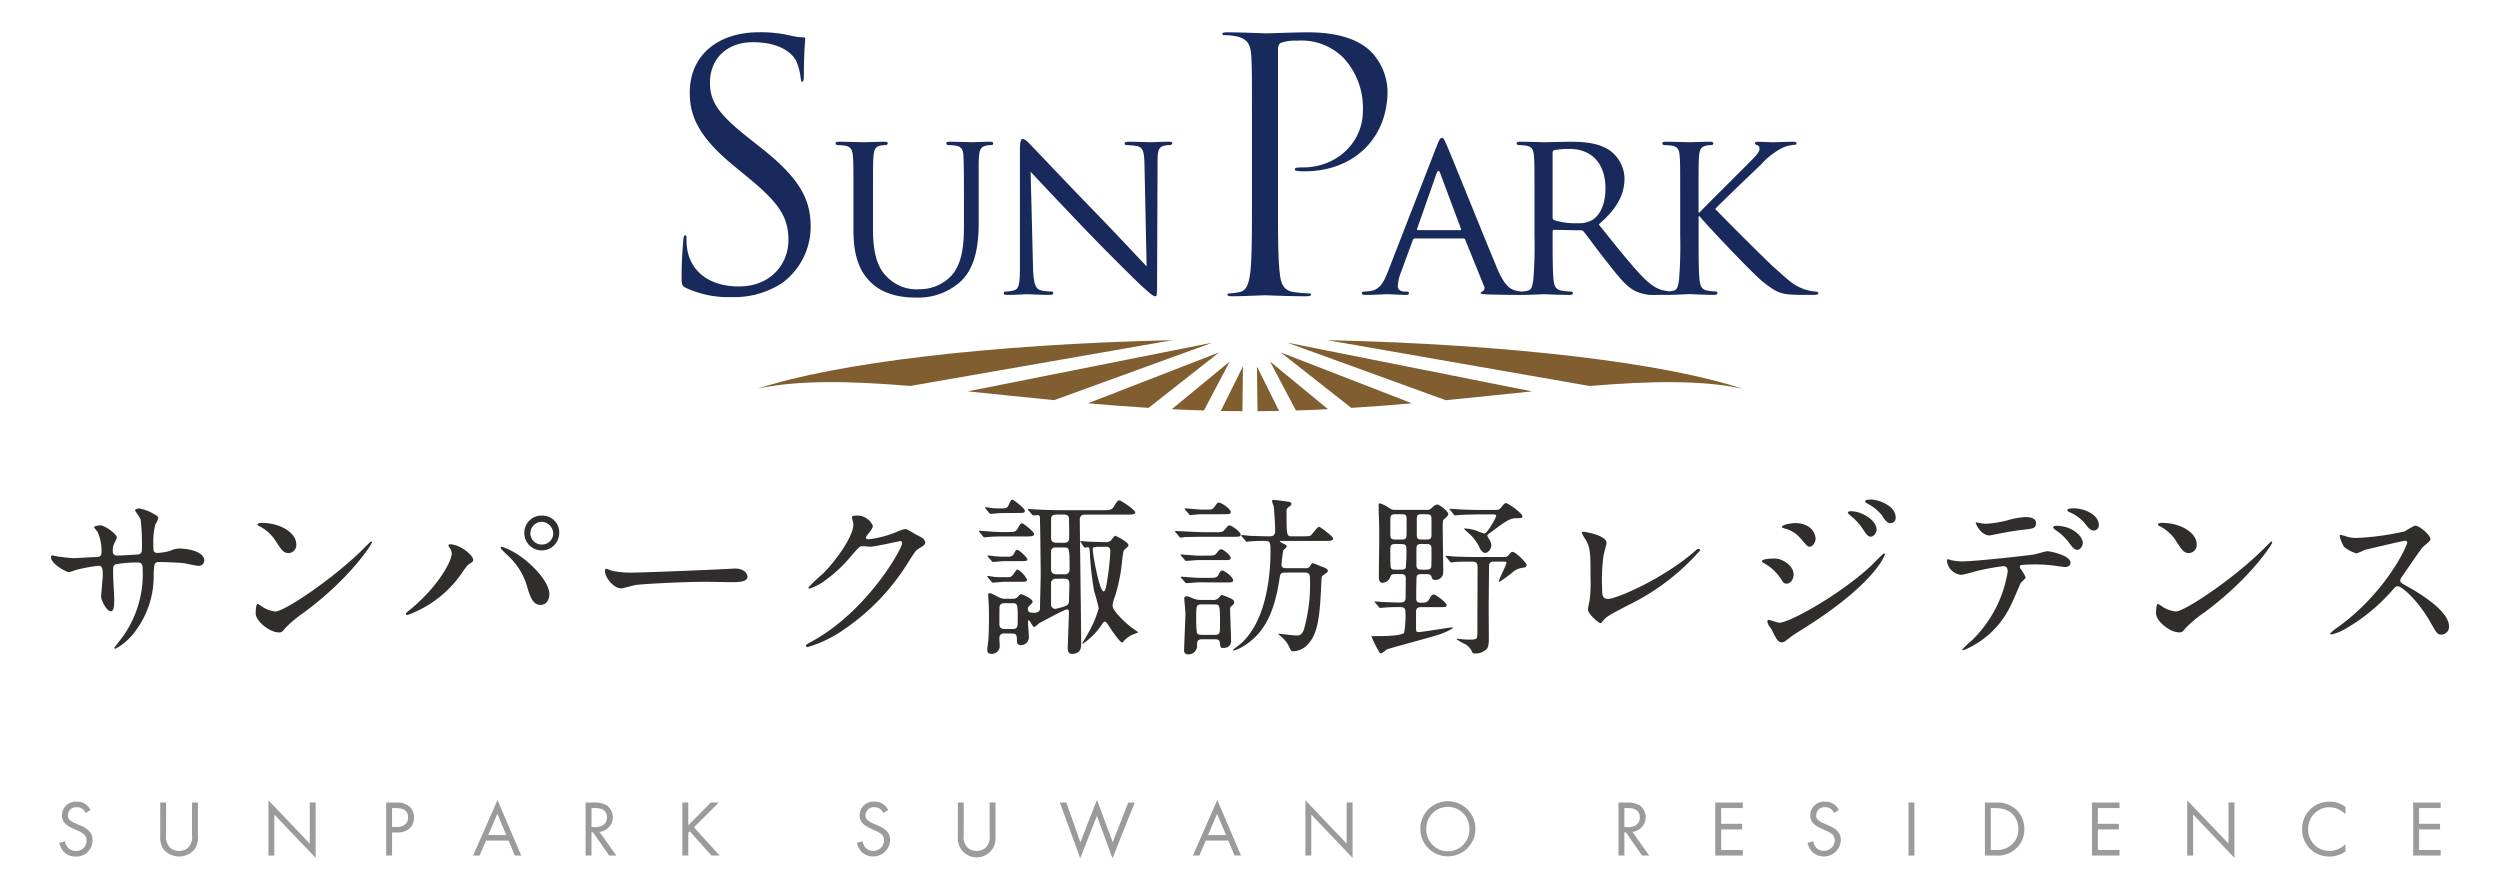
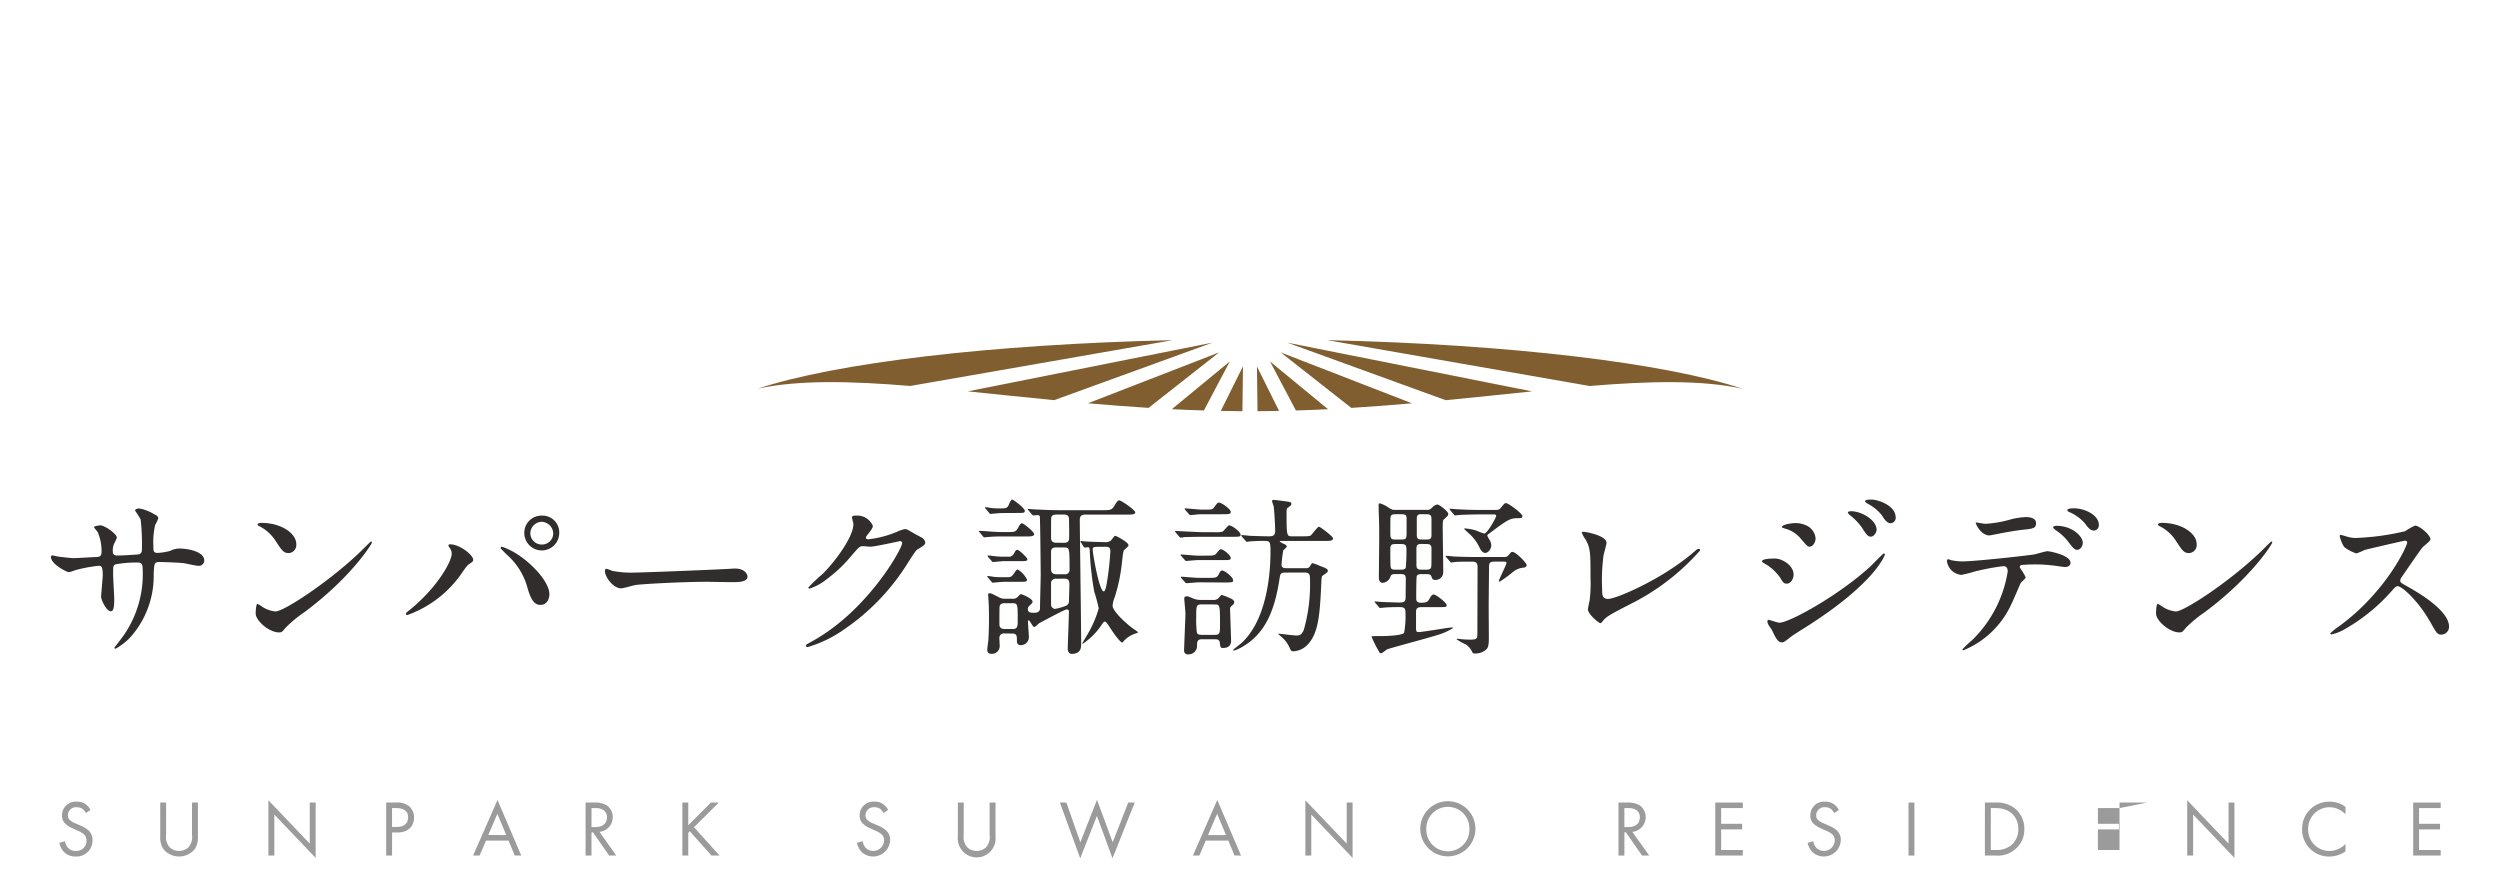
<svg xmlns="http://www.w3.org/2000/svg" id="グループ_2733" data-name="グループ 2733" width="466" height="166" viewBox="0 0 466 166">
  <defs>
    <clipPath id="clip-path">
      <rect id="長方形_5367" data-name="長方形 5367" width="466" height="166" fill="none" />
    </clipPath>
    <clipPath id="clip-path-3">
      <path id="パス_23295" data-name="パス 23295" d="M141.174,72.467v.007l.063-.021-.063.014M234.4,76.648q2.019-.012,4.016-.052l-4.12-8.282Zm-6.844-.053q2.009.041,4.032.053l.1-8.364Zm14-.08q3.021-.091,5.993-.237l-10.818-8.9Zm-23.132-.241c1.978.1,3.978.178,5.987.236l4.824-9.138Zm33.456-.244c3.839-.237,7.611-.532,11.3-.854L238.731,65.69Zm-49.088-.857c3.692.322,7.462.615,11.3.854l13.146-10.338Zm66.685-.576c5.585-.543,10.967-1.119,16.1-1.641L239.96,63.872ZM180.4,72.949c5.133.522,10.512,1.1,16.1,1.641L226,63.868Zm-39.161-.5c7.624-1.657,17.281-1.423,28.444-.506l48.908-8.537c-34.135.772-62.832,4.252-77.352,9.043m106.148-9.047L296.3,71.949c11.2-.922,20.888-1.156,28.526.518-14.493-4.8-43.191-8.282-77.336-9.061Z" fill="none" />
    </clipPath>
    <linearGradient id="linear-gradient" x1="-0.769" y1="7.748" x2="-0.763" y2="7.748" gradientUnits="objectBoundingBox">
      <stop offset="0" stop-color="#7f5e30" />
      <stop offset="0.5" stop-color="#bea879" />
      <stop offset="1" stop-color="#805e30" />
    </linearGradient>
  </defs>
  <g id="グループ_2732" data-name="グループ 2732" clip-path="url(#clip-path)">
    <g id="グループ_2724" data-name="グループ 2724">
      <g id="グループ_2723" data-name="グループ 2723" clip-path="url(#clip-path)">
-         <path id="パス_23294" data-name="パス 23294" d="M151.109,42.368A13.067,13.067,0,0,1,145.8,52.751a16.469,16.469,0,0,1-9.475,2.633,18.9,18.9,0,0,1-8.421-1.695c-.79-.4-.853-.563-.853-2.252,0-2.549.163-4.675.26-5.945.025-.309.044-.567.055-.762.069-.751.2-.854.331-.854.2,0,.269,0,.269.521a11.323,11.323,0,0,0,.192,2.382c.84,4.135,4.414,6.615,9.56,6.615,6.071,0,9.246-4.333,9.246-8.613,0-4.252-1.653-6.839-7.357-11.552l-2.854-2.351c-6.789-5.573-8.18-9.478-8.18-13.625,0-6.828,5.079-11.243,12.947-11.243a24.552,24.552,0,0,1,5.862.63,10.682,10.682,0,0,0,2.257.321c.457,0,.457.09.457.268,0,.065-.012.209-.029.436-.066.862-.225,2.888-.225,6.287,0,1.115-.166,1.282-.265,1.282-.195,0-.261-.089-.332-.664a11.158,11.158,0,0,0-.846-3.245c-.567-1.039-2.488-3.455-8.084-3.455-4.77,0-7.977,3.029-7.977,7.534,0,3.687,1.677,6.007,7.805,10.793l1.771,1.4c7.689,6.06,9.193,10,9.193,14.765m92.926,12.331a27.714,27.714,0,0,1-2.876-.252c-2.1-.279-2.449-1.953-2.623-3.646-.318-2.669-.318-7.573-.318-13.779V9.339c0-.5.065-1.181.627-1.373a7.844,7.844,0,0,1,2.783-.389h.282a11.064,11.064,0,0,1,8.533,3.225,13.72,13.72,0,0,1,3.6,9.891c0,5.9-4.9,10.512-11.15,10.512-1.417,0-1.535.1-1.535.394,0,.195.319.269.521.269a9.7,9.7,0,0,0,1.331.062c9.082,0,15.426-6.134,15.426-14.918a10.886,10.886,0,0,0-3.116-7.419c-.945-.881-3.8-3.565-11.675-3.565-1.722,0-3.726.066-5.337.118-1.116.036-2.08.064-2.654.064-.151,0-.59-.016-1.216-.041-1.473-.051-3.944-.145-5.948-.145-.838,0-.838.2-.838.33,0,.15.2.2.331.2a11.854,11.854,0,0,1,2.2.2c2.26.478,2.737,1.647,2.861,3.779.126,2.035.126,3.819.126,13.71v12.77c0,6.206,0,11.11-.318,13.783-.251,1.828-.574,3.359-1.979,3.641a10.284,10.284,0,0,1-1.938.257c-.218,0-.33.069-.33.2s0,.331.838.331c1.441,0,4.091-.11,5.365-.162.408-.018.677-.028.722-.028.075,0,.347.009.768.025,1.417.053,4.357.164,7.034.164.313,0,.837-.044.837-.331,0-.135-.111-.2-.331-.2M184.522,26.424c-1.155,0-3.02.089-3.287.089-.221,0-2.48-.089-4.215-.089-.446,0-.622.089-.622.31a.334.334,0,0,0,.311.311,12.874,12.874,0,0,1,1.331.088c1.287.179,1.51.89,1.553,2.089s.09,2.264.09,8.122V42.1c0,3.861-.4,6.969-2.219,9.145a8.018,8.018,0,0,1-6.038,2.663,7.615,7.615,0,0,1-5.817-2.041c-1.687-1.51-2.884-3.774-2.884-9.234V37.344c0-5.858,0-6.923.089-8.122.089-1.244.311-1.91,1.331-2.089a4.588,4.588,0,0,1,.978-.088.383.383,0,0,0,.355-.311c0-.221-.221-.31-.665-.31-1.156,0-3.6.089-3.951.089s-2.709-.089-4.489-.089c-.444,0-.621.089-.621.31a.376.376,0,0,0,.311.311,12.875,12.875,0,0,1,1.331.088c1.288.179,1.509.89,1.6,2.089s.09,2.264.09,8.122V42.9c0,5.5,1.509,8.124,3.418,9.9,2.753,2.575,6.835,2.664,8.124,2.664a11.826,11.826,0,0,0,8.169-2.754c3.106-2.663,3.64-7.234,3.64-11.319V37.344c0-5.858-.045-6.923.044-8.122.088-1.244.31-1.865,1.376-2.089a4.626,4.626,0,0,1,.975-.088.334.334,0,0,0,.311-.311c0-.221-.176-.31-.62-.31m33.294,0c-1.6,0-2.885.089-3.33.089s-2.309-.089-4.084-.089c-.444,0-.755.044-.755.268,0,.133.045.354.311.354a12.6,12.6,0,0,1,1.909.178c1.2.221,1.417,1.063,1.465,3.508l.4,18.912c-1.2-1.244-5.371-5.728-9.235-9.722-6.038-6.215-11.719-12.253-12.339-12.875-.4-.4-1.063-1.154-1.511-1.154-.309,0-.531.4-.531,1.909V49.417c0,3.418-.134,4.44-1.109,4.706a6.176,6.176,0,0,1-1.6.221.3.3,0,0,0-.31.29v.022c0,.266.223.311.621.311,1.772,0,3.418-.134,3.774-.134s1.909.134,4.128.134c.444,0,.709-.089.709-.311a.3.3,0,0,0-.29-.31h-.02a9.229,9.229,0,0,1-1.953-.221c-1.064-.266-1.418-1.2-1.51-4.306l-.446-17.809c1.2,1.331,5.593,5.948,10.122,10.7,4.128,4.305,9.765,9.854,10.165,10.21,2.175,2,2.574,2.308,2.974,2.308.266,0,.311-.221.311-2.709l.089-22.106c0-2.264.089-3.019,1.376-3.286a4.43,4.43,0,0,1,.933-.088.442.442,0,0,0,.444-.355c0-.223-.311-.268-.709-.268M338.949,54.649c0,.179-.178.311-.844.311h-2a25.8,25.8,0,0,1-2.71-.088c-2.041-.179-3.062-1.021-4.749-2.31-1.768-1.376-9.985-10.032-11.848-12.252h-.177v3.684c0,3.641,0,6.615.178,8.169.133,1.109.311,1.82,1.509,2a11.429,11.429,0,0,0,1.51.176.3.3,0,0,1,.311.289v.021c0,.179-.179.311-.622.311-1.908,0-4.262-.134-4.571-.134-.269,0-2.055.1-3.307.127-.085,0-.179.007-.286.007H308.9a7.867,7.867,0,0,1-4.173-.755c-1.688-.888-3.109-2.708-5.329-5.551-1.643-2.041-3.373-4.489-4.217-5.5a.592.592,0,0,0-.532-.224l-4.973-.088c-.178,0-.265.088-.265.31v.9c0,3.64,0,6.57.178,8.124.133,1.109.354,1.82,1.553,2a14.6,14.6,0,0,0,1.733.176.277.277,0,0,1,.311.238v0a.271.271,0,0,1,0,.07c0,.179-.179.311-.622.311-2.126,0-4.618-.134-4.794-.134-.045,0-2.665.134-3.863.134-.061,0-.107-.007-.159-.01s-.13.01-.2.01c-.576,0-3.463,0-6.17-.089-.755-.045-1.376-.045-1.376-.265,0-.179.088-.179.268-.269a.709.709,0,0,0,.4-.917.624.624,0,0,0-.05-.1l-3.508-8.657c-.088-.178-.133-.223-.354-.223h-9.012a.411.411,0,0,0-.4.311L261.123,50.8a7.841,7.841,0,0,0-.576,2.53c0,.754.666,1.02,1.331,1.02h.354c.311,0,.4.135.4.311,0,.223-.223.31-.576.31-.933,0-3.062-.133-3.508-.133-.4,0-2.353.133-3.95.133-.489,0-.756-.088-.756-.31a.347.347,0,0,1,.355-.311,10.889,10.889,0,0,0,1.155-.088c1.771-.224,2.53-1.555,3.284-3.464l9.189-23.622c.489-1.242.666-1.465.933-1.465.4,0,.534.531.933,1.376.709,1.6,6.969,17.179,9.368,22.906,1.417,3.374,2.48,3.863,3.329,4.134a5.271,5.271,0,0,0,1.325.215,6.157,6.157,0,0,0,1.071-.17c.754-.179.844-.89,1.022-2a77.039,77.039,0,0,0,.221-8.168V37.344c0-5.858,0-6.923-.088-8.122-.09-1.289-.311-1.91-1.6-2.089a12.874,12.874,0,0,0-1.331-.088.378.378,0,0,1-.31-.311c0-.221.178-.31.621-.31,1.772,0,4.4.089,4.616.089.4,0,3.685-.089,4.884-.089,2.48,0,5.238.223,7.282,1.643a6.623,6.623,0,0,1,2.706,5.149c0,2.8-1.154,5.5-4.8,8.613,3.2,4,5.906,7.413,8.169,9.767,2.086,2.126,3.374,2.481,4.35,2.619.277.049.493.077.682.1a7.383,7.383,0,0,0,.738-.14c.755-.178.845-.889,1.021-2a77.051,77.051,0,0,0,.223-8.169V37.344c0-5.858,0-6.923-.089-8.122-.089-1.289-.31-1.91-1.6-2.089a12.876,12.876,0,0,0-1.331-.088.38.38,0,0,1-.311-.311c0-.221.179-.31.622-.31,1.771,0,4.172.089,4.4.089.354,0,2.708-.089,3.861-.089.444,0,.621.089.621.31a.334.334,0,0,1-.311.311,4.588,4.588,0,0,0-.978.088c-1.02.224-1.286.756-1.375,2.089-.089,1.2-.089,2.264-.089,8.122V39.61h.178c.621-.709,7.59-7.592,9.057-9.1,1.109-1.11,2.126-2.086,2.126-2.708,0-.489-.176-.709-.486-.755a.417.417,0,0,1-.355-.354c0-.179.179-.269.444-.269.8,0,2,.09,2.93.09.223,0,2.8-.09,3.779-.09.4,0,.575.09.575.269s-.088.31-.4.31a6.435,6.435,0,0,0-2.174.532,13.716,13.716,0,0,0-4.085,3.2c-.975.888-7.635,7.279-8.479,8.212,1.023,1.109,9.147,9.235,10.748,10.7,3.285,2.929,3.729,3.418,5.594,4.173a8.414,8.414,0,0,0,2.4.532c.266,0,.489.134.489.31M272.318,42.628l-3.863-10.344q-.331-.865-.665,0l-3.641,10.344c-.044.178,0,.268.134.268h7.9c.178,0,.178-.09.134-.268m26.946-7.458c0-4.706-2.575-7.414-6.748-7.414a17.165,17.165,0,0,0-2.8.223.48.48,0,0,0-.31.444V40.542a.555.555,0,0,0,.265.489,13.219,13.219,0,0,0,4.306.576,5.079,5.079,0,0,0,2.93-.665c1.331-.889,2.353-2.885,2.353-5.772" fill="#182a5b" />
-       </g>
+         </g>
    </g>
    <g id="グループ_2726" data-name="グループ 2726">
      <g id="グループ_2725" data-name="グループ 2725" clip-path="url(#clip-path-3)">
        <rect id="長方形_5362" data-name="長方形 5362" width="183.65" height="13.242" transform="translate(141.174 63.406)" fill="url(#linear-gradient)" />
      </g>
    </g>
    <g id="グループ_2731" data-name="グループ 2731">
      <g id="グループ_2730" data-name="グループ 2730" clip-path="url(#clip-path)">
        <path id="パス_23296" data-name="パス 23296" d="M10.756,103.737c.513.068,2.478.3,2.917.3.684,0,3.629-.2,4.24-.2.644-.035,1.015-.137,1.015-.951a8.8,8.8,0,0,0-.745-3.762c-.1-.137-.645-.712-.645-.855,0-.235,1.026-.342,1.185-.342.78,0,3.054,1.59,3.054,2.269,0,.239-.576,1.219-.61,1.424a3.074,3.074,0,0,0-.137,1.22c0,.513.342.711.814.711.882,0,3.015-.137,3.863-.2.746-.072.746-.648.746-.985a40.768,40.768,0,0,0-.236-5.513c-.1-.31-1.05-1.662-1.05-1.734,0-.132.371-.342.779-.342a7.827,7.827,0,0,1,2.713,1.026c.342.171.844.4.844.814a6.789,6.789,0,0,1-.576,1.219,13.964,13.964,0,0,0-.342,3.8c0,1.083,0,1.425.814,1.425a10.506,10.506,0,0,0,2.3-.375,4.071,4.071,0,0,1,1.7-.439c1.693,0,4.678.576,4.678,2.238a1,1,0,0,1-1.011.986l-.076,0c-.406,0-2.239-.405-2.61-.474-1.151-.171-4.542-.239-4.617-.239-1.016,0-1.016.239-1.117,2.2a17.131,17.131,0,0,1-3.591,10.917,10.926,10.926,0,0,1-3.526,3.049.193.193,0,0,1-.2-.181v-.019c0-.034,1.7-2.2,1.966-2.644a20.056,20.056,0,0,0,3.292-12.141c0-1.088-.545-1.088-1.026-1.088a21.653,21.653,0,0,0-4.034.342c-.439.235-.439.371-.439,1.83,0,.746.205,4.034.205,4.679,0,1.629-.171,2.238-.648,2.238-.811,0-1.8-2.136-1.8-2.712,0-.342.308-3.591.308-3.933,0-1.625-.2-1.83-.78-1.83a27.868,27.868,0,0,0-4.342.814,7.768,7.768,0,0,1-1.185.375c-.4,0-3.344-1.492-3.344-2.813a.276.276,0,0,1,.234-.314h0a9.045,9.045,0,0,1,1.016.205" fill="#302d2c" />
        <path id="パス_23297" data-name="パス 23297" d="M56.544,114.243a23.49,23.49,0,0,0-3.321,2.781c-.645.78-.712.855-1.225.855-1.83,0-4.336-2.17-4.336-3.526,0-.24.034-1.8.342-1.8a8.454,8.454,0,0,1,1.026.645,5.571,5.571,0,0,0,2.306.78c1.659,0,10.646-6,16.275-11.562.542-.546,1.488-1.493,1.556-1.493a.219.219,0,0,1,.171.171c0,.3-3.965,6.644-12.781,13.152m-2.794-11.158c-.917,0-1.253-.542-2.375-2.238a7.658,7.658,0,0,0-3.078-2.781C48.173,98,48,97.9,48,97.765s.273-.3.745-.3c3.629,0,6.478,1.933,6.478,3.934a1.5,1.5,0,0,1-1.284,1.684,1.458,1.458,0,0,1-.175.014" fill="#302d2c" />
        <path id="パス_23298" data-name="パス 23298" d="M83.836,102.141c-.205-.307-.24-.371-.24-.473,0-.171.137-.205.308-.205,1.8,0,4.3,2,4.3,2.883,0,.308-.171.4-.611.711-.513.3-.711.645-1.387,1.59a20.863,20.863,0,0,1-10.274,8,.258.258,0,0,1-.273-.234c0-.137.1-.24.951-.917,5.22-4.337,7.591-9.015,7.591-10.24a1.758,1.758,0,0,0-.372-1.117m9.732-.234a13.358,13.358,0,0,1,3.391,1.762c2.406,1.658,5.455,4.849,5.455,7.117,0,.513-.234,1.97-1.692,1.97-1.22,0-1.8-1.225-2.338-2.986a12.6,12.6,0,0,0-3.526-6.035,21.153,21.153,0,0,1-1.527-1.527c0-.171.068-.3.239-.3m10.679-2.58a3.256,3.256,0,1,1-6.512.034,3.2,3.2,0,0,1,3.154-3.252h.14a3.133,3.133,0,0,1,3.22,3.043q0,.088,0,.177m-5.39.1a2.114,2.114,0,0,0,2.156,2.071l.048,0a2.084,2.084,0,0,0,2.064-2.1,2.242,2.242,0,0,0-2.166-2.136,2.18,2.18,0,0,0-2.1,2.17" fill="#302d2c" />
        <path id="パス_23299" data-name="パス 23299" d="M136.216,106.009c.205,0,.576-.034.746-.034,2.069,0,2.371,1.253,2.371,1.493,0,.947-1.386,1.048-2.809,1.048-.78,0-4.171-.068-4.85-.068-4.679,0-12.444.442-13.255.61-.408.068-2.238.611-2.643.611-1.459,0-3.02-2.1-3.02-3.25,0-.205.1-.4.273-.4s.982.371,1.151.4a18.337,18.337,0,0,0,4.137.308c1.117,0,12.947-.443,17.9-.711" fill="#302d2c" />
        <path id="パス_23300" data-name="パス 23300" d="M158.8,96.452c0-.342.474-.342.746-.342a3.166,3.166,0,0,1,3.151,1.9c0,.4-.342.845-1.016,1.693-.171.24-.273.375-.273.546,0,.268.409.268.542.268a19.111,19.111,0,0,0,5.156-1.356,6.438,6.438,0,0,1,1.59-.542c.308,0,.477.1,1.867.917.2.1,1.083.576,1.254.684a1.226,1.226,0,0,1,.645.851c0,.474-.24.611-1.356,1.284-.375.24-.513.443-1.7,2.273a41.4,41.4,0,0,1-12.141,12.747,23.061,23.061,0,0,1-6.746,3.249.3.3,0,0,1-.289-.306c0-.137.1-.205,1.151-.78,10.342-5.693,16.781-17.254,16.781-18.308a.369.369,0,0,0-.365-.371h-.007c-.068,0-4.747,1.048-5.561,1.048-.205,0-1.116-.1-1.321-.1-.645,0-.712.068-2.136,1.7a25.455,25.455,0,0,1-4.609,4.408,10.317,10.317,0,0,1-3.249,1.8c-.171,0-.239-.1-.239-.2a28.436,28.436,0,0,1,2.677-2.541c2.747-2.747,5.967-7.425,5.7-9.459-.034-.171-.239-.916-.239-1.053" fill="#302d2c" />
        <path id="パス_23301" data-name="パス 23301" d="M187.9,99.172c1.16,0,1.45,0,1.9-.831.354-.7.55-.8.708-.8.29,0,2.255,1.6,2.255,2.01,0,.448-.684.448-1.741.448h-4.475c-1.026,0-1.539.029-2.349.1-.1,0-.58.06-.684.06-.129,0-.192-.06-.291-.188l-.611-.737c-.131-.158-.162-.158-.162-.223,0-.029.063-.059.128-.059.388,0,2.064.123,2.384.157.708.029,1.1.063,1.741.063Zm-1.262-3.54c-.26,0-1.867.158-2,.158-.1,0-.162-.064-.294-.223l-.6-.731c-.128-.129-.128-.16-.128-.194,0-.063.029-.1.094-.1.2,0,.968.131,1.131.162a12.962,12.962,0,0,0,1.539.064c1.13,0,1.386,0,1.71-.8.359-.837.487-.837.615-.837.226,0,2.321,1.625,2.321,2.073,0,.414-.163.414-1.741.414Zm.58,22.445a.815.815,0,0,0-.926.687.788.788,0,0,0-.008.168c0,.256.063,1.31.063,1.539a1.44,1.44,0,0,1-1.475,1.4l-.038,0c-.684,0-.805-.342-.805-.8,0-.256.162-1.4.191-1.624.034-.448.128-2.073.128-4.308,0-.956-.029-2.295-.063-2.736,0-.251-.094-1.368-.094-1.59,0-.163.094-.223.32-.223.26,0,.388.089,1.612.7a2.4,2.4,0,0,0,1.225.32h1.45a1.165,1.165,0,0,0,.934-.383c.29-.32.451-.478.579-.478.192,0,2.158.828,2.158,1.4,0,.222-.063.251-.55.733a.792.792,0,0,0-.32.729c0,.61.645.61,1.159.61.226,0,1.1,0,1.1-.831,0-.99.128-5.387.128-6.277,0-1.182-.1-10.683-.163-10.846a.392.392,0,0,0-.383-.251c-.131,0-.742.06-.805.06-.1,0-.163-.06-.291-.188l-.614-.737C191.6,95,191.6,95,191.6,94.936s.029-.063.1-.063c.223,0,1.225.094,1.445.094,1.451.069,2.908.132,4.419.132h7.89c1.514,0,1.8,0,2.321-.925.513-.855.674-.9.87-.9.354,0,2.964,1.787,2.964,2.235,0,.414-.684.414-1.71.414h-7.627c-1,0-1,.67-1,1.026,0,1.821.129,9.885.129,11.515.034,1.813.128,9.881.128,11.54,0,.639,0,1.881-1.8,1.881-.417,0-.708-.443-.708-.991,0-.413.226-5.9.226-7.011a.4.4,0,0,0-.418-.29c-.354,0-4.35,2.166-5.087,2.549-.163.1-.777.734-.968.734-.257,0-.84-1.242-1-1.242-.1,0-.162.064-.162.192,0,.443.162,2.394.162,2.772a1.494,1.494,0,0,1-1.321,1.65q-.064.008-.129.009c-.708,0-.771-.448-.771-.8,0-.891,0-1.368-.9-1.368Zm.513-10.491c.61,0,.8,0,1.318-.763.452-.67.513-.67.645-.67a4.491,4.491,0,0,1,1.739,1.881c0,.417-.162.417-1.739.417h-2.6c-.286,0-1.9.157-2.027.157-.1,0-.162-.063-.29-.225l-.614-.729c-.129-.128-.129-.162-.129-.191a.086.086,0,0,1,.072-.1h.026a11.248,11.248,0,0,1,1.125.163,14.027,14.027,0,0,0,1.548.059Zm.1-3.826a1.093,1.093,0,0,0,1.225-.67c.225-.414.324-.6.55-.6.417,0,1.9,1.539,1.9,1.723,0,.383-.191.383-1.74.383h-2.639c-.291,0-1.867.158-2,.158s-.191-.064-.29-.192l-.645-.733c-.1-.158-.128-.158-.128-.223,0-.029.063-.063.128-.063.157,0,.964.094,1.125.128.645.064,1.259.094,1.513.094Zm-.513,8.675c-.256,0-.9,0-1,.64-.029.251-.029,2.964-.029,3.249s0,.925,1,.925h1.484c.931,0,.931-.513.931-1.881,0-2.736-.029-2.934-1-2.934Zm11.049-11.26c.482,0,.836-.188.9-.636.069-.478,0-3.155,0-3.728,0-.9-.673-.9-.993-.9h-.874c-.806,0-1.288,0-1.445.542-.034.162-.034.513-.034,3.825,0,.448.162.891,1,.891Zm-1.45.865c-.354,0-.9,0-1,.665v3.384c0,.342.063.956,1.026.956h1.49a.818.818,0,0,0,.933-.891c0-4.1-.029-4.1-1.026-4.1Zm0,5.835a.884.884,0,0,0-1,.67v4.1a.817.817,0,0,0,.742.855,11.341,11.341,0,0,0,2.093-.6c.513-.32.513-.606.513-1.148,0-.383.069-2.264.069-2.678,0-.7,0-1.21-.968-1.21Zm4.605-6.729c-.029-.029-.157-.158-.157-.192s.063-.094.128-.094c.191,0,1.1.094,1.287.094.674.034,2.641.1,3.156.1a1.587,1.587,0,0,0,1.13-.291c.128-.123.639-.891.805-.891s2.478,1.182,2.478,1.753c0,.191-.063.225-.708.8-.256.225-.29.448-.513,2.455a32.017,32.017,0,0,1-1.322,6.375,5.238,5.238,0,0,0-.417,1.659c0,1.026,2.736,3.54,4.026,4.4a8.382,8.382,0,0,1,.742.542c0,.063-.452.222-.546.256a4.811,4.811,0,0,0-2.1,1.339c-.06.064-.257.32-.32.32-.388,0-1.741-1.915-2.158-2.584-.771-1.176-.87-1.31-1.1-1.31-.163,0-.226.064-.58.577a12.654,12.654,0,0,1-3.505,3.534.088.088,0,0,1-.1-.076v-.018c0-.034.871-1.47,1.026-1.756a20.432,20.432,0,0,0,2.03-4.751,31.581,31.581,0,0,0-.84-3.125,55.971,55.971,0,0,1-.836-7.682c-.034-.291-.034-.576-.354-.576-.1,0-.417.063-.513.063a.4.4,0,0,1-.291-.192Zm4.222,9.092c.291,0,.482-1.053.58-1.659a50.791,50.791,0,0,0,.644-5.834c0-.8-.422-.828-.967-.828-2.253,0-2.316,0-2.316.542,0,.763,1.219,7.779,2.052,7.779" fill="#302d2c" />
        <path id="パス_23302" data-name="パス 23302" d="M226.413,99.2a4.679,4.679,0,0,0,1.45-.1c.257-.1,1-1.177,1.254-1.177.513,0,2.127,1.207,2.127,1.719,0,.414-.162.414-1.71.414h-5.472c-.684,0-2.675.034-3.323.064a5.26,5.26,0,0,1-.674.1c-.1,0-.162-.1-.29-.226l-.614-.734c-.129-.128-.129-.157-.129-.187a.085.085,0,0,1,.072-.1h.026c.226,0,4.154.223,4.959.223Zm-1.8,4.37c1.641,0,1.833,0,2.223-.542.383-.478.545-.639.771-.639.451,0,1.8,1.117,1.8,1.6,0,.413-.191.413-1.741.413h-4.381c-.354,0-2.052.159-2.192.159-.094,0-.158-.061-.257-.189l-.644-.737c-.129-.157-.129-.157-.129-.222s.029-.06.129-.06c.128,0,2.609.222,3.126.222Zm.61,4.142c1.288,0,1.613,0,1.933-.636.259-.513.388-.734.648-.734.513,0,2.052,1.245,2.052,1.817,0,.383-.163.417-1.71.417l-4.694-.031c-.354,0-1.967.157-2.321.157-.1,0-.162-.063-.257-.191l-.644-.729c-.132-.128-.132-.163-.132-.225,0-.029.034-.064.1-.064.1,0,2.772.223,3.283.223Zm.905,4.115a1.214,1.214,0,0,0,1.062-.412c.354-.414.451-.513.579-.513a12.042,12.042,0,0,1,1.322.513c.737.285.965.542.965.855a.609.609,0,0,1-.257.477c-.482.414-.513.476-.513.827,0,.163.192,5.643.192,5.869,0,.8-.448,1.339-1.514,1.339-.482,0-.482-.157-.579-.926-.064-.605-.418-.7-.965-.7h-2.389c-.9,0-.9.513-.9,1.275a1.564,1.564,0,0,1-1.589,1.54h-.053a.684.684,0,0,1-.775-.579.692.692,0,0,1,0-.218c0-.382.256-6.569.256-6.7,0-.447-.225-2.648-.225-2.906,0-.317.2-.414.451-.414s.354.034,1.1.354a3.461,3.461,0,0,0,1.539.315Zm-1.613-16.832c1.322,0,1.485,0,1.838-.482.546-.762.611-.827.866-.827.485,0,2.192,1.211,2.192,1.724,0,.414-.191.443-1.741.443h-3.736c-.58,0-1.868.162-2.03.162-.128,0-.222-.1-.32-.222l-.645-.737c-.1-.129-.131-.158-.131-.222,0-.03.034-.063.131-.063.483,0,2.607.224,3.029.224ZM224,112.66c-1.026,0-1.026.251-1.026,2.515a18.663,18.663,0,0,0,.128,2.777c.163.384.674.384.9.384h2.384c1.026,0,1.026-.325,1.026-2.079,0-3.59-.064-3.59-1.062-3.59Zm15.719-5.932c-1.026,0-1.062.157-1.224,1.21-.934,6.09-2.736,10.206-6.957,12.654a7.007,7.007,0,0,1-1.513.671c-.132,0-.163-.06-.163-.129s1.353-1.081,1.579-1.3c5.22-4.816,5.378-14.706,5.378-17.059,0-1.561-.064-1.945-.931-1.945a27.258,27.258,0,0,0-3,.1c-.064,0-.388.062-.452.062-.128,0-.191-.093-.29-.222l-.645-.733c-.1-.129-.128-.158-.128-.192,0-.064.029-.1.128-.1.226,0,1.224.1,1.416.131.1,0,2.609.095,3.577.095.771,0,1.2-.129,1.2-1.027,0-.767-.162-3.86-.285-4.594a7.436,7.436,0,0,1-.3-.947c0-.191.2-.225.325-.225.157,0,2.674.32,2.929.383a.379.379,0,0,1,.354.38c0,.192-.192.353-.708.737-.192.156-.192.32-.192.925,0,4.274.03,4.368,1.027,4.368h1.672c1.513,0,1.676-.034,1.867-.226.26-.222,1.2-1.562,1.485-1.562.191,0,2.609,1.788,2.609,2.166,0,.483-.614.483-1.71.483h-7.921c-.226,0-.291,0-.291.1a3,3,0,0,0,.9.513c.32.156.383.284.383.443s-.576.605-.645.733a26.457,26.457,0,0,0-.319,2.648c0,.641.579.641.933.641h3.544a.841.841,0,0,0,.87-.419c.257-.442.286-.512.482-.512a11.318,11.318,0,0,1,1.416.542c.9.32,1.387.512,1.387.855,0,.26-.063.291-.964.926-.171.131-.2.413-.231.99-.257,5.612-.448,9.441-2.35,11.608a3.881,3.881,0,0,1-2.907,1.5c-.383,0-.451-.156-.737-.8a5.643,5.643,0,0,0-1.548-1.975c-.128-.1-.451-.384-.513-.448a.07.07,0,0,1,.064-.063c.1,0,2.806.342,3.351.342.684,0,.965-.189,1.353-1.027a31.016,31.016,0,0,0,1.159-9.438c0-.8-.063-1.275-1-1.275Z" fill="#302d2c" />
        <path id="パス_23303" data-name="パス 23303" d="M265.15,113.169c-.611,0-1.2,0-1.2.855v3c0,.571.029.793.451.793.8,0,5.643-.855,6.184-.855.063,0,.29,0,.29.094a11.653,11.653,0,0,1-3.028,1.339c-1.45.478-9.021,2.487-9.31,2.649-.162.094-.9.734-1.1.734-.225,0-.32-.157-.383-.32a19.1,19.1,0,0,1-1.419-2.84c0-.06,1.932-.06,2.192-.06.388,0,3.509-.063,3.9-.605a17.827,17.827,0,0,0,.257-3.8c0-.99-.482-.99-1.322-.99-1.382,0-2.415.063-2.7.1-.1,0-.579.059-.684.059-.128,0-.191-.059-.29-.222l-.611-.7c-.128-.157-.162-.188-.162-.222,0-.063.063-.063.128-.063.162,0,.968.063,1.159.1.389,0,2.675.094,3.25.094,1,0,1.258-.128,1.258-1.053,0-.222.029-3.314.029-3.443,0-.8-.513-.8-1.062-.8h-.8c-.614,0-.836.034-1,.477a1.639,1.639,0,0,1-1.45,1.147c-.708,0-.708-.828-.708-1.026,0-1.026.063-5.985.063-7.109,0-2.584,0-2.869-.1-5.326.02-.115-.01-.82-.01-.97,0-.222,0-.383.225-.383a5.111,5.111,0,0,1,1.579.768c.737.448.8.448,1.253.448h5.985c.483,0,.513-.064.968-.448a1.712,1.712,0,0,1,.941-.556c.354,0,2.03,1.276,2.03,1.753,0,.285-.069.342-.806,1.026-.162.157-.226.222-.226,1.561,0,1.177.1,6.951.1,8.256a1.433,1.433,0,0,1-1.4,1.469,1.143,1.143,0,0,1-.117,0c-.483,0-.551-.251-.684-.636-.163-.448-.546-.448-1.1-.448h-.7c-.32,0-.8,0-.934.383-.1.286-.1,3.569-.1,4.048,0,.448.034.9.839.9.708,0,1.2-.034,1.514-.545.417-.734.58-.985.9-.985.418,0,2.418,1.5,2.418,2.009,0,.342-.162.342-1.675.342Zm-4.026-12.6c1,0,1.062-.123,1.062-1.368v-2.58c0-.7-.319-.768-1.062-.768h-.87c-.546,0-.965,0-1.062.542-.034.256-.034,2.2-.034,2.649,0,1.368,0,1.527,1.1,1.527Zm-.063,5.613c.383,0,.806,0,.968-.342a30.354,30.354,0,0,0,.128-3.477c0-.828-.26-.956-1.1-.956h-.773c-.776,0-1.13.034-1.13.925,0,.855,0,2.167.034,2.964.029.831.226.891,1.026.891Zm4.06-4.789c-.708,0-1.1.035-1.1.891v3.007c0,.891.448.891,1.1.891h.61c.551,0,.968,0,1.062-.572.034-.157.034-2.223.034-3.348,0-.855-.451-.855-1.1-.855Zm.029-5.549c-.684,0-1.062,0-1.062.855v2.974c0,.891.354.891,1.062.891h.614c.673,0,1.062,0,1.062-.855V96.717c0-.855-.389-.855-1.062-.855Zm13.528,8.833c-.993,0-1.125.256-1.125,1.082,0,1.054-.063,6.218-.063,7.4,0,.342.029,4.815.029,5.74,0,1.539-.129,2.01-.837,2.423a2.91,2.91,0,0,1-1.867.478c-.226,0-.291-.064-.354-.189a3.47,3.47,0,0,0-1.253-1.5,9.535,9.535,0,0,1-1.685-.942c0-.1.128-.1.222-.1.132,0,.777.1.9.1.452.029.968.06,1.416.06,1.322,0,1.293-.286,1.322-1.049,0-.733.034-10.968.034-12.5,0-.542-.132-.99-.968-.99-.933,0-2.447,0-3.249.063a4.631,4.631,0,0,1-.674.094c-.128,0-.2-.094-.294-.222l-.61-.734c-.129-.123-.163-.157-.163-.191,0-.064.064-.094.132-.094.191,0,1.2.094,1.416.128.934.034,2.575.094,4.414.094h4.861c.58,0,.708-.094.968-.414.417-.477.448-.542.645-.542.684,0,2.674,2.073,2.674,2.456,0,.316-.29.443-.513.477a3.5,3.5,0,0,0-2.029.8,23.361,23.361,0,0,1-2.472,1.816c-.131,0-.162-.064-.162-.129,0-.285,1.416-3.028,1.416-3.377,0-.226-.26-.226-.448-.226Zm-.094-9.621c.58,0,.836-.029,1.1-.32.708-.855.771-.956,1.062-.956.388,0,3.029,1.916,3.029,2.427,0,.38-.226.38-.968.38-1.416,0-2.027.477-5.284,2.907-.158.094-.286.188-.286.379a4.673,4.673,0,0,0,.452.8,2.283,2.283,0,0,1,.285.99c0,.671-.58,1.4-1.125,1.4-.482,0-.836-.513-1.062-.99a8.035,8.035,0,0,0-1.71-2.394c-.192-.157-1.16-1.053-1.16-1.082,0-.094.132-.094.2-.094a8.864,8.864,0,0,1,2,.379,15.526,15.526,0,0,0,1.547.575c.58,0,2.223-3,2.223-3.283,0-.257-.2-.286-.579-.286h-2.328c-.9,0-2.512.029-3.8.094-.1,0-.871.094-.934.094-.128,0-.2-.094-.291-.222l-.609-.734c-.128-.128-.162-.157-.162-.222s.063-.063.132-.063c.191,0,1.2.094,1.416.094.935.063,2.611.128,4.418.128Z" fill="#302d2c" />
        <path id="パス_23304" data-name="パス 23304" d="M298.909,103.466a34.143,34.143,0,0,0-.268,6.375c0,.982,0,1.8,1.116,1.8,1.459,0,10.137-3.663,16.1-8.85.473-.4.545-.477.78-.477a.268.268,0,0,1,.273.263v.011a42.567,42.567,0,0,1-13.326,10.171c-3.933,2.035-4.205,2.238-4.917,3.123-.171.234-.234.268-.371.268-.273,0-2.307-1.664-2.307-2.575,0-.171.274-1.527.308-1.6a25.739,25.739,0,0,0,.171-4.371c0-4.478,0-5.39-.882-6.985a6.474,6.474,0,0,1-.746-1.322c0-.137.205-.171.342-.171.375,0,4.275.684,4.275,2.069,0,.274-.473,1.9-.542,2.273" fill="#302d2c" />
        <path id="パス_23305" data-name="パス 23305" d="M334.331,107.1c0,.711-.474,1.692-1.288,1.692-.513,0-.684-.205-1.185-1.053a8.772,8.772,0,0,0-3.088-2.777c-.1-.072-.342-.205-.342-.342,0-.513,2.17-.513,2.372-.513,1.458,0,3.526,1.322,3.526,2.986m-4,10.405c-.1-.205-.645-.916-.711-1.082a1.364,1.364,0,0,1-.171-.611.246.246,0,0,1,.216-.273.226.226,0,0,1,.052,0c.1,0,1.63.542,1.967.542,1.833,0,11.054-5.053,17.02-10.543.374-.374,2.338-2.375,2.438-2.375a.218.218,0,0,1,.206.205c0,.069-1.693,5.322-14.987,13.694-2.069,1.293-2.2,1.4-2.473,1.6-1.253.982-1.39,1.083-1.765,1.083-.711,0-1.116-.78-1.8-2.239m8.11-17.187c0,.879-.576,1.59-1.116,1.59-.375,0-.513-.171-1.7-1.556a5.708,5.708,0,0,0-2.947-1.833c-.473-.171-.513-.171-.513-.3,0-.375,1.562-.711,2.581-.711a4.691,4.691,0,0,1,1.727.342,2.959,2.959,0,0,1,1.966,2.471M349.8,98.746c0,.406-.443,1.288-1.088,1.288-.513,0-.813-.375-1.663-1.7a10.579,10.579,0,0,0-2.167-2.259c-.137-.1-.443-.409-.443-.542,0-.205.409-.24.611-.24,1.97,0,4.75,1.664,4.75,3.46m3.557-2.307a1,1,0,0,1-.908,1.082h-.005c-.712,0-1.2-.708-1.664-1.487a8.494,8.494,0,0,0-2.746-2.206c-.308-.171-.371-.342-.371-.409,0-.3.684-.3,1.287-.3.879,0,4.4.985,4.4,3.323" fill="#302d2c" />
        <path id="パス_23306" data-name="パス 23306" d="M377.585,107.61c0,.234-.81.879-.913,1.048-.1.137-1.389,3.258-1.7,3.831a16.8,16.8,0,0,1-8.986,8.721c-.131,0-.2-.069-.2-.171a23.988,23.988,0,0,1,1.8-1.7,22.872,22.872,0,0,0,6.65-12.791c0-.406-.071-1.016-.814-1.016a42.021,42.021,0,0,0-5.39,1.016,21.326,21.326,0,0,1-2.443.61,2.967,2.967,0,0,1-2.68-2.577c0-.205.068-.342.24-.342a2.61,2.61,0,0,1,.512.171,10.239,10.239,0,0,0,2.136.234c2.17,0,10.946-.947,13.323-1.287.406-.069,2.171-.611,2.542-.611.409,0,4.275.746,4.275,2.136,0,.61-.542.811-.985.811-.371,0-2.03-.269-2.372-.3-.712-.069-1.664-.171-2.406-.171a29.294,29.294,0,0,0-3.429.1.413.413,0,0,0-.234.513,10.555,10.555,0,0,1,1.077,1.774m-7.524-9.972a20.994,20.994,0,0,0,4.81-.844,13.821,13.821,0,0,1,2.712-.409c.713,0,1.933.137,1.933,1.122s-.571,1.048-2.576,1.253c-1.726.2-4,.645-4.506.746-.172.034-1.494.3-1.6.3-1.659,0-2.712-2.371-2.541-2.44,0,0,1.493.269,1.765.269m18.173,3.557c0,.513-.408,1.292-1.026,1.292-.474,0-.78-.273-1.728-1.561a9.676,9.676,0,0,0-2.306-2.1c-.136-.1-.473-.408-.473-.542s.3-.273.575-.273c3.05,0,4.96,2,4.96,3.186m2.98-3.323a.962.962,0,0,1-.881,1.026c-.713,0-1.151-.576-1.728-1.368a8.055,8.055,0,0,0-2.85-2.061c-.343-.136-.4-.273-.4-.374,0-.342,1.014-.342,1.252-.342,1.83,0,4.617,1.151,4.617,3.117" fill="#302d2c" />
        <path id="パス_23307" data-name="パス 23307" d="M410.767,114.243a23.553,23.553,0,0,0-3.322,2.781c-.645.78-.712.855-1.225.855-1.829,0-4.336-2.17-4.336-3.526,0-.24.034-1.8.342-1.8a8.456,8.456,0,0,1,1.026.645,5.57,5.57,0,0,0,2.307.78c1.658,0,10.645-6,16.274-11.562.542-.546,1.488-1.493,1.556-1.493a.219.219,0,0,1,.171.171c0,.3-3.965,6.644-12.781,13.152m-2.787-11.158c-.917,0-1.253-.542-2.375-2.238a7.658,7.658,0,0,0-3.078-2.781c-.137-.068-.308-.171-.308-.308s.273-.3.745-.3c3.629,0,6.478,1.933,6.478,3.934a1.5,1.5,0,0,1-1.284,1.684,1.459,1.459,0,0,1-.175.014" fill="#302d2c" />
        <path id="パス_23308" data-name="パス 23308" d="M448.29,100.785c-.239,0-7.353,1.664-7.524,1.732a15.14,15.14,0,0,1-1.527.645,7.161,7.161,0,0,1-2.3-1.219,6.946,6.946,0,0,1-.814-1.967c0-.171.034-.273.2-.273.035,0,.777.2.879.234a6.04,6.04,0,0,0,1.8.342,46.915,46.915,0,0,0,9.289-1.254,13.2,13.2,0,0,1,1.864-1.053c.814,0,2.884,1.732,2.884,2.575,0,.308-1.254,1.225-1.459,1.462-.684.811-3.357,4.777-3.9,5.558a1.124,1.124,0,0,0-.274.684c0,.308.068.371,1.493,1.156,1.527.879,7.6,4.3,7.6,7.386a1.464,1.464,0,0,1-1.39,1.5c-.78,0-.917-.239-2.1-2.341-2.337-4.1-5.321-6.678-6.069-6.678-.342,0-.439.1-1.185.948a34.12,34.12,0,0,1-9.054,7.259,8.412,8.412,0,0,1-2.1.776c-.072,0-.239,0-.239-.2a10.564,10.564,0,0,1,1.556-1.258c8.85-6.406,12.884-15.187,12.786-15.733a.384.384,0,0,0-.409-.274" fill="#302d2c" />
        <path id="パス_23309" data-name="パス 23309" d="M16,151.548a2.359,2.359,0,0,0-.578-.738,1.77,1.77,0,0,0-1.108-.341,1.517,1.517,0,0,0-1.656,1.363c-.005.053-.007.106-.007.159a1.038,1.038,0,0,0,.369.861,3.243,3.243,0,0,0,1.039.621l.949.415a4.835,4.835,0,0,1,1.526.934,2.37,2.37,0,0,1,.711,1.791,2.963,2.963,0,0,1-2.884,3.042c-.081,0-.162,0-.243,0a2.939,2.939,0,0,1-2.147-.8,3.586,3.586,0,0,1-.919-1.75l1.067-.3a2.334,2.334,0,0,0,.594,1.26,1.884,1.884,0,0,0,1.421.546,1.869,1.869,0,0,0,1.983-1.747,2.042,2.042,0,0,0,0-.207,1.472,1.472,0,0,0-.487-1.155,4.274,4.274,0,0,0-1.187-.681l-.888-.415a4.4,4.4,0,0,1-1.319-.813,2.058,2.058,0,0,1-.68-1.618,2.552,2.552,0,0,1,2.769-2.547,2.657,2.657,0,0,1,1.586.446,2.97,2.97,0,0,1,.963,1.1Z" fill="#9b9b9b" />
        <path id="パス_23310" data-name="パス 23310" d="M30.96,155.652a2.811,2.811,0,0,0,.786,2.4,2.637,2.637,0,0,0,3.26,0,2.816,2.816,0,0,0,.784-2.4v-6.06h1.1v6.355a3.816,3.816,0,0,1-.622,2.37,3.8,3.8,0,0,1-5.779,0,3.817,3.817,0,0,1-.623-2.37v-6.355h1.1Z" fill="#9b9b9b" />
        <path id="パス_23311" data-name="パス 23311" d="M50.037,159.473v-10.3l7.7,8.074v-7.659h1.1v10.323l-7.7-8.072v7.629Z" fill="#9b9b9b" />
        <path id="パス_23312" data-name="パス 23312" d="M73.779,149.594a3.565,3.565,0,0,1,2.49.694,2.759,2.759,0,0,1,.905,2.117c0,1.392-.875,2.772-3.126,2.772h-.965v4.294h-1.1v-9.877Zm-.7,4.548h.9c1.306,0,2.091-.654,2.091-1.793,0-1.57-1.467-1.72-2.18-1.72h-.814Z" fill="#9b9b9b" />
        <path id="パス_23313" data-name="パス 23313" d="M94.794,156.689H90.588L89.4,159.474H88.187l4.548-10.355,4.43,10.355H95.95Zm-.431-1.037-1.657-3.959-1.69,3.955Z" fill="#9b9b9b" />
        <path id="パス_23314" data-name="パス 23314" d="M110.744,149.592a4.344,4.344,0,0,1,2.4.548,2.748,2.748,0,0,1-1.379,4.916h-.029l3.138,4.415h-1.331l-3.007-4.325h-.282v4.326h-1.1v-9.881Zm-.489,4.578h.7c1.362,0,2.177-.652,2.177-1.808a1.536,1.536,0,0,0-.786-1.451,2.8,2.8,0,0,0-1.423-.282h-.664Z" fill="#9b9b9b" />
        <path id="パス_23315" data-name="パス 23315" d="M128.293,153.83l4.208-4.237h1.48l-4.623,4.606,4.771,5.274h-1.51l-4.044-4.532-.282.28v4.252h-1.1v-9.88h1.1Z" fill="#9b9b9b" />
        <path id="パス_23316" data-name="パス 23316" d="M164.678,151.548a2.359,2.359,0,0,0-.578-.738,1.77,1.77,0,0,0-1.108-.341,1.516,1.516,0,0,0-1.654,1.365c-.005.053-.007.106-.007.159a1.038,1.038,0,0,0,.369.862,3.239,3.239,0,0,0,1.036.622l.948.416a4.81,4.81,0,0,1,1.527.934,2.374,2.374,0,0,1,.711,1.791,3.171,3.171,0,0,1-5.273,2.234,3.585,3.585,0,0,1-.919-1.747l1.067-.3a2.336,2.336,0,0,0,.593,1.26,2.023,2.023,0,0,0,3.406-1.408,1.475,1.475,0,0,0-.488-1.154,4.229,4.229,0,0,0-1.186-.684l-.887-.416a4.4,4.4,0,0,1-1.319-.813,2.056,2.056,0,0,1-.68-1.617,2.552,2.552,0,0,1,2.769-2.548,2.66,2.66,0,0,1,1.584.447,2.963,2.963,0,0,1,.963,1.1Z" fill="#9b9b9b" />
        <path id="パス_23317" data-name="パス 23317" d="M179.635,155.652a2.811,2.811,0,0,0,.786,2.4,2.637,2.637,0,0,0,3.26,0,2.816,2.816,0,0,0,.784-2.4v-6.06h1.1v6.355a3.528,3.528,0,1,1-7.023,0v-6.355h1.1Z" fill="#9b9b9b" />
        <path id="パス_23318" data-name="パス 23318" d="M198.771,149.593,201.378,157l3.1-7.91,2.932,7.91,2.892-7.408h1.213l-4.146,10.4-2.906-7.909-3.111,7.911-3.793-10.4Z" fill="#9b9b9b" />
        <path id="パス_23319" data-name="パス 23319" d="M228.959,156.689h-4.206l-1.186,2.785h-1.214l4.547-10.355,4.43,10.355h-1.215Zm-.431-1.037-1.661-3.955-1.69,3.955Z" fill="#9b9b9b" />
        <path id="パス_23320" data-name="パス 23320" d="M243.322,159.473v-10.3l7.7,8.074v-7.659h1.1v10.323l-7.7-8.072v7.629Z" fill="#9b9b9b" />
        <path id="パス_23321" data-name="パス 23321" d="M264.742,154.54a5.139,5.139,0,1,1,5.083,5.083,5.14,5.14,0,0,1-5.083-5.083m1.126,0a4.015,4.015,0,1,0,8.028.14v-.14a4.015,4.015,0,1,0-8.028-.14c0,.046,0,.093,0,.14" fill="#9b9b9b" />
        <path id="パス_23322" data-name="パス 23322" d="M303.276,149.592a4.344,4.344,0,0,1,2.4.548,2.748,2.748,0,0,1-1.379,4.916h-.029l3.138,4.415h-1.329l-3.008-4.325h-.282v4.326h-1.1v-9.881Zm-.492,4.578h.7c1.362,0,2.177-.652,2.177-1.808a1.537,1.537,0,0,0-.785-1.451,2.805,2.805,0,0,0-1.424-.282h-.665Z" fill="#9b9b9b" />
        <path id="パス_23323" data-name="パス 23323" d="M324.854,150.629h-4.03v2.933h3.911V154.6h-3.911v3.837h4.03v1.035h-5.129v-9.88h5.127Z" fill="#9b9b9b" />
        <path id="パス_23324" data-name="パス 23324" d="M341.885,151.548a2.316,2.316,0,0,0-.576-.738,1.782,1.782,0,0,0-1.108-.341,1.518,1.518,0,0,0-1.654,1.367,1.382,1.382,0,0,0-.007.157,1.033,1.033,0,0,0,.372.862,3.23,3.23,0,0,0,1.034.622l.95.416a4.809,4.809,0,0,1,1.521.929,2.375,2.375,0,0,1,.711,1.791,3.172,3.172,0,0,1-5.275,2.237,3.6,3.6,0,0,1-.919-1.748l1.068-.3a2.331,2.331,0,0,0,.595,1.26A2.023,2.023,0,0,0,342,156.658a1.475,1.475,0,0,0-.487-1.155,4.3,4.3,0,0,0-1.186-.681l-.889-.416a4.4,4.4,0,0,1-1.319-.813,2.055,2.055,0,0,1-.677-1.617,2.552,2.552,0,0,1,2.769-2.548,2.66,2.66,0,0,1,1.584.447,2.937,2.937,0,0,1,.963,1.1Z" fill="#9b9b9b" />
        <rect id="長方形_5363" data-name="長方形 5363" width="1.097" height="9.881" transform="translate(355.746 149.593)" fill="#9b9b9b" />
        <path id="パス_23325" data-name="パス 23325" d="M369.987,149.593H372a5.366,5.366,0,0,1,3.644,1.156,4.814,4.814,0,0,1,1.687,3.791,4.7,4.7,0,0,1-1.734,3.792,4.952,4.952,0,0,1-3.615,1.141h-2Zm1.1,8.843h.963a4.233,4.233,0,0,0,2.831-.887,3.791,3.791,0,0,0,1.333-3.009c0-2.37-1.661-3.911-4.163-3.911h-.963Z" fill="#9b9b9b" />
-         <path id="パス_23326" data-name="パス 23326" d="M395.08,150.629h-4.03v2.933h3.911V154.6H391.05v3.837h4.03v1.035h-5.127v-9.88h5.127Z" fill="#9b9b9b" />
+         <path id="パス_23326" data-name="パス 23326" d="M395.08,150.629h-4.03v2.933h3.911V154.6H391.05v3.837h4.03v1.035v-9.88h5.127Z" fill="#9b9b9b" />
        <path id="パス_23327" data-name="パス 23327" d="M407.7,159.473v-10.3l7.7,8.074v-7.659h1.1v10.323l-7.7-8.072v7.629Z" fill="#9b9b9b" />
        <path id="パス_23328" data-name="パス 23328" d="M437.2,151.77a4.872,4.872,0,0,0-1.288-.916,4.206,4.206,0,0,0-1.7-.385,3.985,3.985,0,0,0-3.972,4c0,.041,0,.081,0,.121a3.954,3.954,0,0,0,3.877,4.028h.109a4.08,4.08,0,0,0,1.836-.459,4.519,4.519,0,0,0,1.141-.829v1.362a5.146,5.146,0,0,1-2.977.963,5,5,0,0,1-5.111-4.876c0-.068,0-.136,0-.2a5.024,5.024,0,0,1,4.9-5.142c.089,0,.178,0,.266,0a4.656,4.656,0,0,1,2.918.978Z" fill="#9b9b9b" />
        <path id="パス_23329" data-name="パス 23329" d="M454.944,150.629h-4.031v2.933h3.913V154.6h-3.913v3.837h4.03v1.035h-5.125v-9.88h5.127Z" fill="#9b9b9b" />
        <g id="グループ_2729" data-name="グループ 2729" opacity="0">
          <g id="グループ_2728" data-name="グループ 2728">
            <g id="グループ_2727" data-name="グループ 2727" clip-path="url(#clip-path)">
              <rect id="長方形_5364" data-name="長方形 5364" width="466" height="166" fill="#fff" />
            </g>
          </g>
        </g>
      </g>
    </g>
  </g>
</svg>